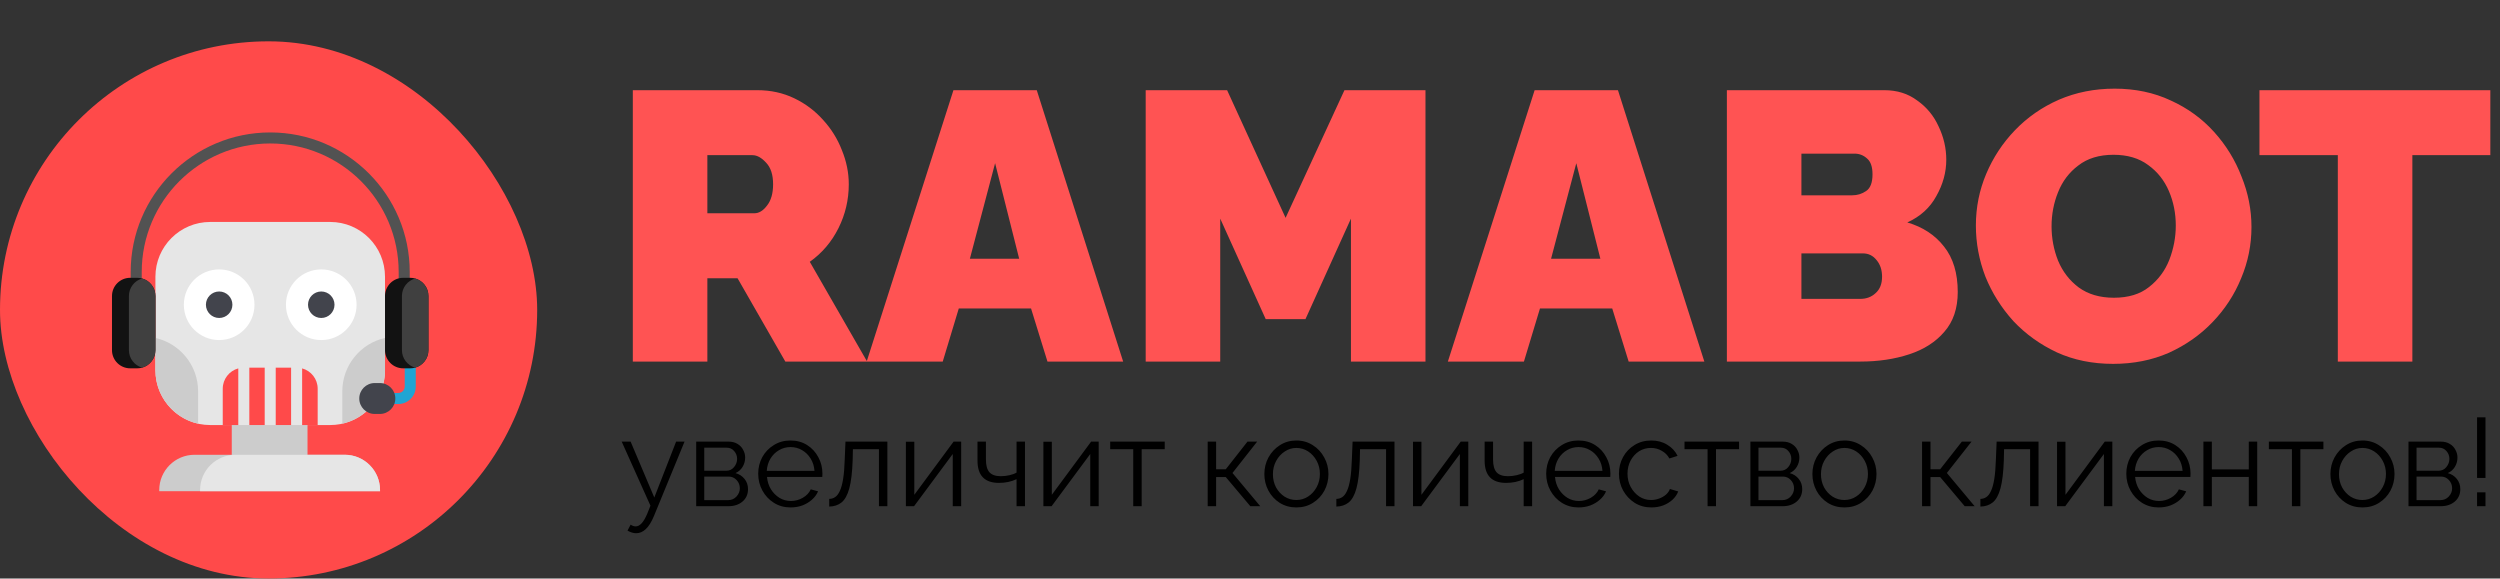
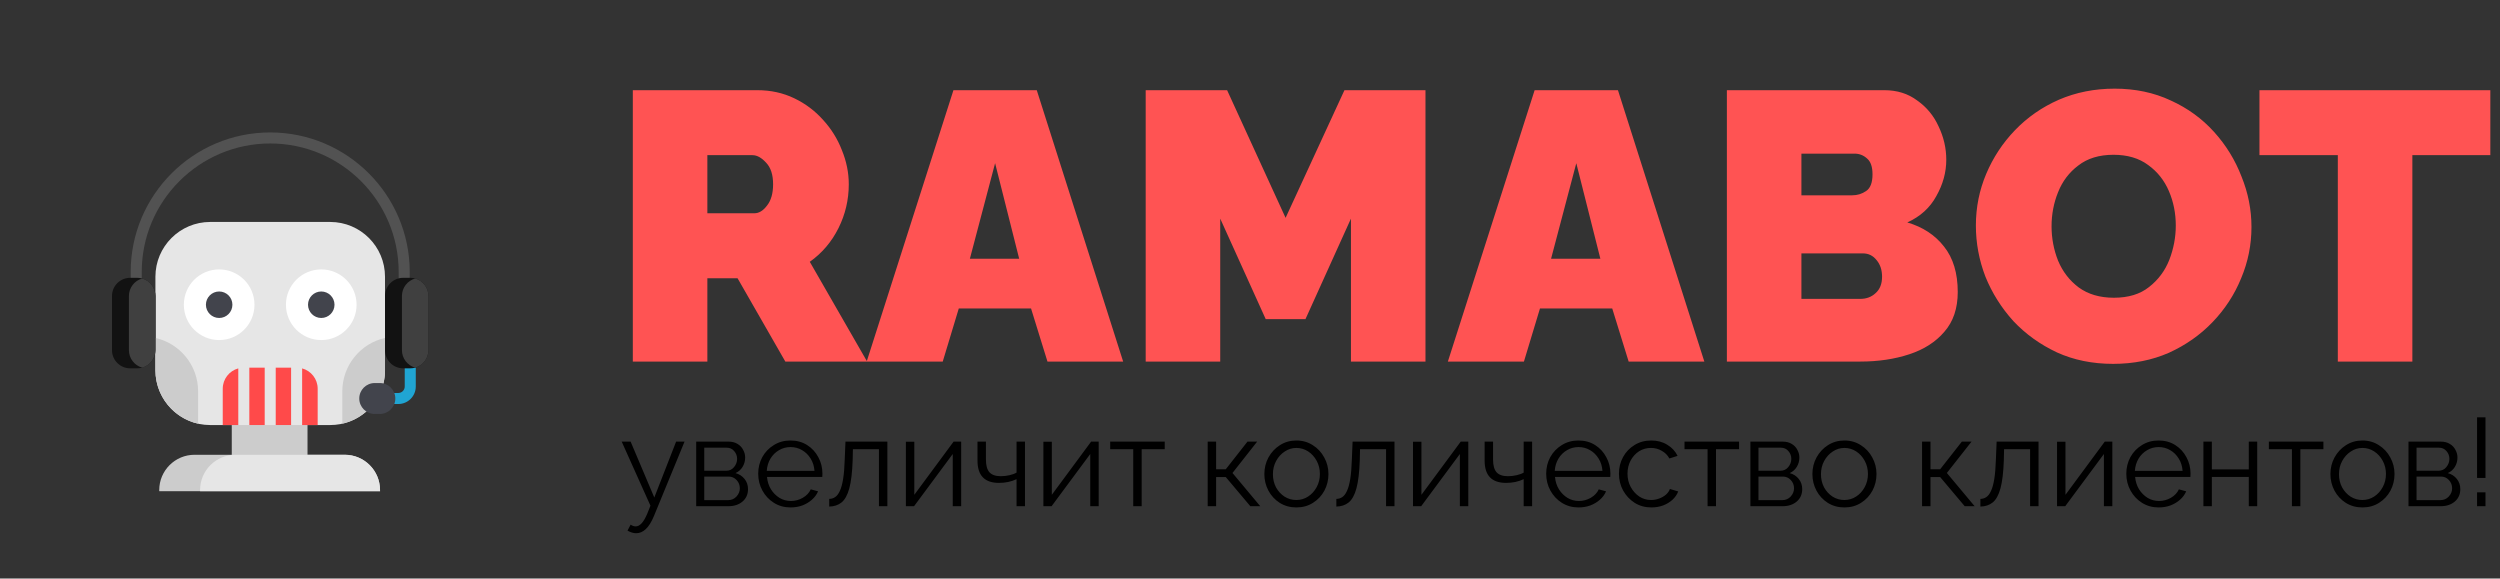
<svg xmlns="http://www.w3.org/2000/svg" width="242" height="56" viewBox="0 0 242 56" fill="none">
  <rect x="0" y="0" width="242" height="56" fill="#333333" stroke="none" />
-   <rect y="4" width="52" height="52" rx="26" fill="#FF4A4A" />
  <path d="M39.127 28.139C38.832 28.139 38.592 27.9 38.592 27.605V26.325C38.592 19.467 33.014 13.888 26.156 13.888C19.299 13.888 13.72 19.467 13.72 26.325V27.605C13.72 27.9 13.481 28.139 13.186 28.139C12.891 28.139 12.651 27.9 12.651 27.605V26.325C12.651 18.878 18.71 12.82 26.156 12.82C33.603 12.82 39.661 18.878 39.661 26.325V27.605C39.661 27.9 39.422 28.139 39.127 28.139Z" fill="#525252" />
  <path d="M38.555 39.109H37.199C36.904 39.109 36.665 38.87 36.665 38.575C36.665 38.28 36.904 38.041 37.199 38.041H38.555C38.899 38.041 39.178 37.761 39.178 37.417V34.586C39.178 34.291 39.417 34.051 39.713 34.051C40.008 34.051 40.247 34.291 40.247 34.586V37.417C40.247 38.35 39.488 39.109 38.555 39.109Z" fill="#20A5D3" />
  <path d="M22.435 39.438H29.767V45.729H22.435V39.438Z" fill="#CCCCCC" />
  <path d="M37.113 37.12C37.215 36.709 37.269 36.28 37.269 35.838V26.791C37.269 23.861 34.893 21.485 31.962 21.485H20.351C17.42 21.485 15.044 23.861 15.044 26.791V35.838C15.044 38.769 17.42 41.145 20.351 41.145H31.962C33.301 41.145 34.525 40.648 35.459 39.83" fill="#E6E6E6" />
  <path d="M19.178 37.889V41.014C16.811 40.48 15.044 38.366 15.044 35.838V32.712C17.41 33.245 19.178 35.36 19.178 37.889Z" fill="#CCCCCC" />
  <path d="M37.269 32.712V35.838C37.269 36.279 37.215 36.709 37.113 37.119L35.459 39.83C34.806 40.402 34.011 40.817 33.135 41.014V37.889C33.135 35.36 34.903 33.246 37.269 32.712Z" fill="#CCCCCC" />
  <path d="M24.634 29.499C24.634 31.387 23.103 32.918 21.215 32.918C19.326 32.918 17.796 31.387 17.796 29.499C17.796 27.61 19.326 26.079 21.215 26.079C23.103 26.079 24.634 27.61 24.634 29.499Z" fill="white" />
  <path d="M34.517 29.499C34.517 31.387 32.986 32.918 31.098 32.918C29.21 32.918 27.679 31.387 27.679 29.499C27.679 27.61 29.21 26.079 31.098 26.079C32.986 26.079 34.517 27.61 34.517 29.499Z" fill="white" />
  <path d="M21.215 30.78C20.508 30.78 19.933 30.205 19.933 29.498C19.933 28.791 20.508 28.216 21.215 28.216C21.922 28.216 22.497 28.791 22.497 29.498C22.497 30.205 21.922 30.78 21.215 30.78Z" fill="#42444C" />
  <path d="M31.098 30.78C30.391 30.78 29.816 30.205 29.816 29.498C29.816 28.791 30.391 28.216 31.098 28.216C31.805 28.216 32.38 28.791 32.38 29.498C32.38 30.205 31.805 30.78 31.098 30.78Z" fill="#42444C" />
  <path d="M24.135 35.589H25.622V41.145H24.135V35.589Z" fill="#FF4A4A" />
  <path d="M26.69 35.589H28.178V41.145H26.69V35.589Z" fill="#FF4A4A" />
  <path d="M29.246 35.66V41.145H30.751V37.628C30.751 36.687 30.113 35.895 29.246 35.66Z" fill="#FF4A4A" />
  <path d="M23.066 35.66C22.2 35.895 21.562 36.687 21.562 37.628V41.145H23.066V35.66Z" fill="#FF4A4A" />
  <path d="M15.044 28.652V33.895C15.044 34.701 14.502 35.381 13.762 35.588C13.61 35.632 13.45 35.654 13.284 35.654H12.6C11.629 35.654 10.841 34.866 10.841 33.895V28.652C10.841 27.68 11.629 26.892 12.6 26.892H13.284C13.45 26.892 13.61 26.915 13.762 26.958C14.502 27.166 15.044 27.845 15.044 28.652Z" fill="#121212" />
  <path d="M15.044 28.652V33.895C15.044 34.701 14.502 35.381 13.762 35.588C13.021 35.381 12.479 34.701 12.479 33.895V28.652C12.479 27.845 13.021 27.166 13.762 26.959C14.502 27.166 15.044 27.845 15.044 28.652Z" fill="#404040" />
  <path d="M41.472 28.652V33.895C41.472 34.701 40.93 35.381 40.19 35.588C40.038 35.632 39.878 35.654 39.712 35.654H39.029C38.057 35.654 37.269 34.866 37.269 33.895V28.652C37.269 27.68 38.057 26.892 39.029 26.892H39.712C39.878 26.892 40.038 26.915 40.19 26.958C40.93 27.166 41.472 27.845 41.472 28.652Z" fill="#121212" />
  <path d="M41.472 28.652V33.895C41.472 34.701 40.93 35.381 40.19 35.588C39.45 35.381 38.907 34.701 38.907 33.895V28.652C38.907 27.845 39.45 27.166 40.19 26.959C40.93 27.166 41.472 27.845 41.472 28.652Z" fill="#404040" />
  <path d="M36.273 37.079H36.772C37.598 37.079 38.268 37.749 38.268 38.575C38.268 39.401 37.598 40.071 36.772 40.071H36.273C35.447 40.071 34.777 39.401 34.777 38.575C34.777 37.749 35.447 37.079 36.273 37.079Z" fill="#42444C" />
  <path d="M36.787 47.438V47.547H15.415V47.438C15.415 45.552 16.945 44.022 18.832 44.022H33.37C35.257 44.022 36.787 45.552 36.787 47.438Z" fill="#CCCCCC" />
  <path d="M36.787 47.438V47.547H19.368V47.438C19.368 45.552 20.898 44.022 22.785 44.022H33.37C35.257 44.022 36.787 45.552 36.787 47.438Z" fill="#E6E6E6" />
  <path d="M61.257 35V8.73H73.319C74.602 8.73 75.786 8.989 76.871 9.507C77.956 10.025 78.894 10.728 79.683 11.616C80.472 12.479 81.077 13.454 81.496 14.539C81.94 15.624 82.162 16.722 82.162 17.832C82.162 19.337 81.829 20.755 81.163 22.087C80.497 23.419 79.572 24.504 78.388 25.343L83.938 35H76.02L71.395 26.934H68.472V35H61.257ZM68.472 20.644H73.023C73.467 20.644 73.874 20.397 74.244 19.904C74.639 19.411 74.836 18.72 74.836 17.832C74.836 16.919 74.614 16.229 74.17 15.76C73.726 15.267 73.282 15.02 72.838 15.02H68.472V20.644ZM92.293 8.73H100.359L108.721 35H101.395L99.804 29.857H92.811L91.257 35H83.894L92.293 8.73ZM98.657 25.047L96.326 15.797L93.884 25.047H98.657ZM130.772 35V21.162L126.369 30.893H122.521L118.118 21.162V35H110.903V8.73H118.784L124.445 21.088L130.143 8.73H137.987V35H130.772ZM148.552 8.73H156.618L164.98 35H157.654L156.063 29.857H149.07L147.516 35H140.153L148.552 8.73ZM154.916 25.047L152.585 15.797L150.143 25.047H154.916ZM189.51 28.266C189.51 29.845 189.079 31.127 188.215 32.114C187.377 33.101 186.242 33.828 184.811 34.297C183.381 34.766 181.802 35 180.075 35H167.162V8.73H182.406C183.64 8.73 184.7 9.063 185.588 9.729C186.501 10.37 187.192 11.209 187.66 12.245C188.154 13.281 188.4 14.354 188.4 15.464C188.4 16.673 188.08 17.844 187.438 18.979C186.822 20.114 185.884 20.965 184.626 21.532C186.131 21.976 187.315 22.753 188.178 23.863C189.066 24.973 189.51 26.441 189.51 28.266ZM174.377 14.872V18.905H179.298C179.792 18.905 180.236 18.769 180.63 18.498C181.05 18.227 181.259 17.684 181.259 16.87C181.259 16.155 181.087 15.649 180.741 15.353C180.396 15.032 179.989 14.872 179.52 14.872H174.377ZM182.184 26.786C182.184 26.145 182.012 25.614 181.666 25.195C181.321 24.751 180.877 24.529 180.334 24.529H174.377V28.932H180.075C180.667 28.932 181.161 28.747 181.555 28.377C181.975 28.007 182.184 27.477 182.184 26.786ZM204.548 35.222C202.55 35.222 200.737 34.852 199.109 34.112C197.481 33.347 196.075 32.336 194.891 31.078C193.732 29.795 192.832 28.365 192.19 26.786C191.574 25.183 191.265 23.53 191.265 21.828C191.265 20.077 191.598 18.412 192.264 16.833C192.93 15.254 193.855 13.848 195.039 12.615C196.248 11.357 197.666 10.37 199.294 9.655C200.947 8.94 202.748 8.582 204.696 8.582C206.694 8.582 208.507 8.964 210.135 9.729C211.763 10.469 213.157 11.48 214.316 12.763C215.476 14.046 216.364 15.489 216.98 17.092C217.622 18.671 217.942 20.299 217.942 21.976C217.942 23.703 217.609 25.355 216.943 26.934C216.302 28.513 215.377 29.931 214.168 31.189C212.984 32.422 211.578 33.409 209.95 34.149C208.322 34.864 206.522 35.222 204.548 35.222ZM198.591 21.902C198.591 23.061 198.801 24.171 199.22 25.232C199.664 26.293 200.33 27.156 201.218 27.822C202.131 28.488 203.266 28.821 204.622 28.821C206.028 28.821 207.163 28.476 208.026 27.785C208.914 27.094 209.568 26.219 209.987 25.158C210.407 24.073 210.616 22.963 210.616 21.828C210.616 20.644 210.394 19.534 209.95 18.498C209.506 17.462 208.84 16.623 207.952 15.982C207.064 15.316 205.942 14.983 204.585 14.983C203.204 14.983 202.069 15.328 201.181 16.019C200.293 16.685 199.64 17.548 199.22 18.609C198.801 19.645 198.591 20.743 198.591 21.902ZM241.064 15.02H233.516V35H226.301V15.02H218.716V8.73H241.064V15.02Z" fill="#FF5353" />
  <path d="M61.584 51.616C61.32 51.616 61.04 51.532 60.744 51.364L61.044 50.788C61.212 50.9 61.376 50.956 61.536 50.956C61.936 50.956 62.308 50.548 62.652 49.732L62.964 48.952L60.18 42.748H61.044L63.336 48.16L65.448 42.748H66.264L63.288 49.984C63.048 50.552 62.788 50.964 62.508 51.22C62.228 51.484 61.92 51.616 61.584 51.616ZM67.392 49V42.748H70.512C70.864 42.748 71.16 42.824 71.4 42.976C71.64 43.12 71.82 43.312 71.94 43.552C72.068 43.784 72.132 44.028 72.132 44.284C72.132 44.62 72.048 44.924 71.88 45.196C71.72 45.46 71.492 45.66 71.196 45.796C71.556 45.892 71.848 46.08 72.072 46.36C72.296 46.64 72.408 46.968 72.408 47.344C72.408 47.848 72.228 48.252 71.868 48.556C71.516 48.852 71.064 49 70.512 49H67.392ZM68.172 45.568H70.296C70.608 45.568 70.86 45.452 71.052 45.22C71.252 44.98 71.352 44.712 71.352 44.416C71.352 44.128 71.256 43.876 71.064 43.66C70.88 43.444 70.64 43.336 70.344 43.336H68.172V45.568ZM68.172 48.412H70.488C70.808 48.412 71.076 48.296 71.292 48.064C71.508 47.824 71.616 47.56 71.616 47.272C71.616 46.96 71.512 46.692 71.304 46.468C71.096 46.244 70.84 46.132 70.536 46.132H68.172V48.412ZM76.526 49.12C75.926 49.12 75.39 48.972 74.918 48.676C74.446 48.38 74.074 47.984 73.802 47.488C73.53 46.992 73.394 46.448 73.394 45.856C73.394 45.272 73.526 44.736 73.79 44.248C74.062 43.76 74.434 43.372 74.906 43.084C75.378 42.788 75.914 42.64 76.514 42.64C77.13 42.64 77.67 42.788 78.134 43.084C78.598 43.38 78.958 43.772 79.214 44.26C79.478 44.74 79.61 45.268 79.61 45.844C79.61 45.972 79.606 46.08 79.598 46.168H74.246C74.286 46.616 74.414 47.016 74.63 47.368C74.846 47.712 75.122 47.988 75.458 48.196C75.794 48.396 76.162 48.496 76.562 48.496C76.97 48.496 77.354 48.392 77.714 48.184C78.074 47.976 78.33 47.704 78.482 47.368L79.19 47.56C79.062 47.864 78.862 48.136 78.59 48.376C78.326 48.608 78.018 48.792 77.666 48.928C77.314 49.056 76.934 49.12 76.526 49.12ZM74.222 45.58H78.842C78.81 45.132 78.686 44.736 78.47 44.392C78.254 44.04 77.978 43.768 77.642 43.576C77.306 43.376 76.934 43.276 76.526 43.276C76.118 43.276 75.746 43.376 75.41 43.576C75.074 43.768 74.798 44.04 74.582 44.392C74.374 44.736 74.254 45.132 74.222 45.58ZM80.269 49.036V48.292C80.477 48.292 80.665 48.236 80.833 48.124C81.009 48.012 81.161 47.816 81.289 47.536C81.425 47.256 81.533 46.868 81.613 46.372C81.693 45.876 81.745 45.248 81.769 44.488L81.841 42.748H85.897V49H85.081V43.48H82.561L82.537 44.56C82.497 45.72 82.389 46.624 82.213 47.272C82.037 47.92 81.785 48.376 81.457 48.64C81.137 48.896 80.741 49.028 80.269 49.036ZM87.689 49V42.76H88.505V47.896L92.309 42.748H93.041V49H92.225V43.948L88.481 49H87.689ZM98.402 49V46.384C97.898 46.624 97.33 46.744 96.698 46.744C95.314 46.744 94.622 46.028 94.622 44.596V42.748H95.438V44.488C95.438 45.048 95.55 45.456 95.774 45.712C96.006 45.968 96.374 46.096 96.878 46.096C97.166 46.096 97.446 46.064 97.718 46C97.998 45.936 98.226 45.852 98.402 45.748V42.748H99.218V49H98.402ZM101.001 49V42.76H101.817V47.896L105.621 42.748H106.353V49H105.537V43.948L101.793 49H101.001ZM109.698 49V43.48H107.466V42.748H112.746V43.48H110.514V49H109.698ZM116.904 49V42.748H117.72V45.424H118.656L120.756 42.748H121.692L119.304 45.784L121.992 49H121.032L118.656 46.18H117.72V49H116.904ZM125.486 49.12C124.886 49.12 124.35 48.972 123.878 48.676C123.414 48.38 123.05 47.988 122.786 47.5C122.522 47.004 122.39 46.468 122.39 45.892C122.39 45.308 122.522 44.772 122.786 44.284C123.058 43.788 123.426 43.392 123.89 43.096C124.362 42.792 124.894 42.64 125.486 42.64C126.086 42.64 126.618 42.792 127.082 43.096C127.554 43.392 127.922 43.788 128.186 44.284C128.458 44.772 128.594 45.308 128.594 45.892C128.594 46.468 128.462 47.004 128.198 47.5C127.934 47.988 127.566 48.38 127.094 48.676C126.63 48.972 126.094 49.12 125.486 49.12ZM123.218 45.904C123.218 46.368 123.318 46.792 123.518 47.176C123.726 47.552 124.002 47.852 124.346 48.076C124.69 48.292 125.07 48.4 125.486 48.4C125.902 48.4 126.282 48.288 126.626 48.064C126.97 47.84 127.246 47.536 127.454 47.152C127.662 46.768 127.766 46.344 127.766 45.88C127.766 45.416 127.662 44.992 127.454 44.608C127.246 44.224 126.97 43.92 126.626 43.696C126.282 43.472 125.902 43.36 125.486 43.36C125.078 43.36 124.702 43.476 124.358 43.708C124.014 43.932 123.738 44.236 123.53 44.62C123.322 45.004 123.218 45.432 123.218 45.904ZM129.359 49.036V48.292C129.567 48.292 129.755 48.236 129.923 48.124C130.099 48.012 130.251 47.816 130.379 47.536C130.515 47.256 130.623 46.868 130.703 46.372C130.783 45.876 130.835 45.248 130.859 44.488L130.931 42.748H134.987V49H134.171V43.48H131.651L131.627 44.56C131.587 45.72 131.479 46.624 131.303 47.272C131.127 47.92 130.875 48.376 130.547 48.64C130.227 48.896 129.831 49.028 129.359 49.036ZM136.779 49V42.76H137.595V47.896L141.399 42.748H142.131V49H141.315V43.948L137.571 49H136.779ZM147.492 49V46.384C146.988 46.624 146.42 46.744 145.788 46.744C144.404 46.744 143.712 46.028 143.712 44.596V42.748H144.528V44.488C144.528 45.048 144.64 45.456 144.864 45.712C145.096 45.968 145.464 46.096 145.968 46.096C146.256 46.096 146.536 46.064 146.808 46C147.088 45.936 147.316 45.852 147.492 45.748V42.748H148.308V49H147.492ZM152.803 49.12C152.203 49.12 151.667 48.972 151.195 48.676C150.723 48.38 150.351 47.984 150.079 47.488C149.807 46.992 149.671 46.448 149.671 45.856C149.671 45.272 149.803 44.736 150.067 44.248C150.339 43.76 150.711 43.372 151.183 43.084C151.655 42.788 152.191 42.64 152.791 42.64C153.407 42.64 153.947 42.788 154.411 43.084C154.875 43.38 155.235 43.772 155.491 44.26C155.755 44.74 155.887 45.268 155.887 45.844C155.887 45.972 155.883 46.08 155.875 46.168H150.523C150.563 46.616 150.691 47.016 150.907 47.368C151.123 47.712 151.399 47.988 151.735 48.196C152.071 48.396 152.439 48.496 152.839 48.496C153.247 48.496 153.631 48.392 153.991 48.184C154.351 47.976 154.607 47.704 154.759 47.368L155.467 47.56C155.339 47.864 155.139 48.136 154.867 48.376C154.603 48.608 154.295 48.792 153.943 48.928C153.591 49.056 153.211 49.12 152.803 49.12ZM150.499 45.58H155.119C155.087 45.132 154.963 44.736 154.747 44.392C154.531 44.04 154.255 43.768 153.919 43.576C153.583 43.376 153.211 43.276 152.803 43.276C152.395 43.276 152.023 43.376 151.687 43.576C151.351 43.768 151.075 44.04 150.859 44.392C150.651 44.736 150.531 45.132 150.499 45.58ZM159.858 49.12C159.25 49.12 158.71 48.972 158.238 48.676C157.766 48.372 157.394 47.976 157.122 47.488C156.85 46.992 156.714 46.448 156.714 45.856C156.714 45.264 156.846 44.728 157.11 44.248C157.374 43.76 157.742 43.372 158.214 43.084C158.686 42.788 159.23 42.64 159.846 42.64C160.43 42.64 160.942 42.776 161.382 43.048C161.83 43.312 162.166 43.672 162.39 44.128L161.598 44.38C161.422 44.06 161.174 43.812 160.854 43.636C160.542 43.452 160.194 43.36 159.81 43.36C159.386 43.36 159.002 43.468 158.658 43.684C158.322 43.9 158.05 44.2 157.842 44.584C157.642 44.96 157.542 45.384 157.542 45.856C157.542 46.328 157.646 46.756 157.854 47.14C158.062 47.524 158.338 47.832 158.682 48.064C159.026 48.288 159.406 48.4 159.822 48.4C160.094 48.4 160.358 48.352 160.614 48.256C160.87 48.16 161.09 48.032 161.274 47.872C161.458 47.704 161.582 47.524 161.646 47.332L162.45 47.572C162.338 47.868 162.154 48.136 161.898 48.376C161.642 48.608 161.338 48.792 160.986 48.928C160.634 49.056 160.258 49.12 159.858 49.12ZM165.292 49V43.48H163.06V42.748H168.34V43.48H166.108V49H165.292ZM169.439 49V42.748H172.559C172.911 42.748 173.207 42.824 173.447 42.976C173.687 43.12 173.867 43.312 173.987 43.552C174.115 43.784 174.179 44.028 174.179 44.284C174.179 44.62 174.095 44.924 173.927 45.196C173.767 45.46 173.539 45.66 173.243 45.796C173.603 45.892 173.895 46.08 174.119 46.36C174.343 46.64 174.455 46.968 174.455 47.344C174.455 47.848 174.275 48.252 173.915 48.556C173.563 48.852 173.111 49 172.559 49H169.439ZM170.219 45.568H172.343C172.655 45.568 172.907 45.452 173.099 45.22C173.299 44.98 173.399 44.712 173.399 44.416C173.399 44.128 173.303 43.876 173.111 43.66C172.927 43.444 172.687 43.336 172.391 43.336H170.219V45.568ZM170.219 48.412H172.535C172.855 48.412 173.123 48.296 173.339 48.064C173.555 47.824 173.663 47.56 173.663 47.272C173.663 46.96 173.559 46.692 173.351 46.468C173.143 46.244 172.887 46.132 172.583 46.132H170.219V48.412ZM178.537 49.12C177.937 49.12 177.401 48.972 176.929 48.676C176.465 48.38 176.101 47.988 175.837 47.5C175.573 47.004 175.441 46.468 175.441 45.892C175.441 45.308 175.573 44.772 175.837 44.284C176.109 43.788 176.477 43.392 176.941 43.096C177.413 42.792 177.945 42.64 178.537 42.64C179.137 42.64 179.669 42.792 180.133 43.096C180.605 43.392 180.973 43.788 181.237 44.284C181.509 44.772 181.645 45.308 181.645 45.892C181.645 46.468 181.513 47.004 181.249 47.5C180.985 47.988 180.617 48.38 180.145 48.676C179.681 48.972 179.145 49.12 178.537 49.12ZM176.269 45.904C176.269 46.368 176.369 46.792 176.569 47.176C176.777 47.552 177.053 47.852 177.397 48.076C177.741 48.292 178.121 48.4 178.537 48.4C178.953 48.4 179.333 48.288 179.677 48.064C180.021 47.84 180.297 47.536 180.505 47.152C180.713 46.768 180.817 46.344 180.817 45.88C180.817 45.416 180.713 44.992 180.505 44.608C180.297 44.224 180.021 43.92 179.677 43.696C179.333 43.472 178.953 43.36 178.537 43.36C178.129 43.36 177.753 43.476 177.409 43.708C177.065 43.932 176.789 44.236 176.581 44.62C176.373 45.004 176.269 45.432 176.269 45.904ZM186.056 49V42.748H186.872V45.424H187.808L189.908 42.748H190.844L188.456 45.784L191.144 49H190.184L187.808 46.18H186.872V49H186.056ZM191.702 49.036V48.292C191.91 48.292 192.098 48.236 192.266 48.124C192.442 48.012 192.594 47.816 192.722 47.536C192.858 47.256 192.966 46.868 193.046 46.372C193.126 45.876 193.178 45.248 193.202 44.488L193.274 42.748H197.33V49H196.514V43.48H193.994L193.97 44.56C193.93 45.72 193.822 46.624 193.646 47.272C193.47 47.92 193.218 48.376 192.89 48.64C192.57 48.896 192.174 49.028 191.702 49.036ZM199.122 49V42.76H199.938V47.896L203.742 42.748H204.474V49H203.658V43.948L199.914 49H199.122ZM208.959 49.12C208.359 49.12 207.823 48.972 207.351 48.676C206.879 48.38 206.507 47.984 206.235 47.488C205.963 46.992 205.827 46.448 205.827 45.856C205.827 45.272 205.959 44.736 206.223 44.248C206.495 43.76 206.867 43.372 207.339 43.084C207.811 42.788 208.347 42.64 208.947 42.64C209.563 42.64 210.103 42.788 210.567 43.084C211.031 43.38 211.391 43.772 211.647 44.26C211.911 44.74 212.043 45.268 212.043 45.844C212.043 45.972 212.039 46.08 212.031 46.168H206.679C206.719 46.616 206.847 47.016 207.063 47.368C207.279 47.712 207.555 47.988 207.891 48.196C208.227 48.396 208.595 48.496 208.995 48.496C209.403 48.496 209.787 48.392 210.147 48.184C210.507 47.976 210.763 47.704 210.915 47.368L211.623 47.56C211.495 47.864 211.295 48.136 211.023 48.376C210.759 48.608 210.451 48.792 210.099 48.928C209.747 49.056 209.367 49.12 208.959 49.12ZM206.655 45.58H211.275C211.243 45.132 211.119 44.736 210.903 44.392C210.687 44.04 210.411 43.768 210.075 43.576C209.739 43.376 209.367 43.276 208.959 43.276C208.551 43.276 208.179 43.376 207.843 43.576C207.507 43.768 207.231 44.04 207.015 44.392C206.807 44.736 206.687 45.132 206.655 45.58ZM213.29 49V42.748H214.106V45.436H217.682V42.748H218.498V49H217.682V46.168H214.106V49H213.29ZM221.858 49V43.48H219.626V42.748H224.906V43.48H222.674V49H221.858ZM228.681 49.12C228.081 49.12 227.545 48.972 227.073 48.676C226.609 48.38 226.245 47.988 225.981 47.5C225.717 47.004 225.585 46.468 225.585 45.892C225.585 45.308 225.717 44.772 225.981 44.284C226.253 43.788 226.621 43.392 227.085 43.096C227.557 42.792 228.089 42.64 228.681 42.64C229.281 42.64 229.813 42.792 230.277 43.096C230.749 43.392 231.117 43.788 231.381 44.284C231.653 44.772 231.789 45.308 231.789 45.892C231.789 46.468 231.657 47.004 231.393 47.5C231.129 47.988 230.761 48.38 230.289 48.676C229.825 48.972 229.289 49.12 228.681 49.12ZM226.413 45.904C226.413 46.368 226.513 46.792 226.713 47.176C226.921 47.552 227.197 47.852 227.541 48.076C227.885 48.292 228.265 48.4 228.681 48.4C229.097 48.4 229.477 48.288 229.821 48.064C230.165 47.84 230.441 47.536 230.649 47.152C230.857 46.768 230.961 46.344 230.961 45.88C230.961 45.416 230.857 44.992 230.649 44.608C230.441 44.224 230.165 43.92 229.821 43.696C229.477 43.472 229.097 43.36 228.681 43.36C228.273 43.36 227.897 43.476 227.553 43.708C227.209 43.932 226.933 44.236 226.725 44.62C226.517 45.004 226.413 45.432 226.413 45.904ZM233.142 49V42.748H236.262C236.614 42.748 236.91 42.824 237.15 42.976C237.39 43.12 237.57 43.312 237.69 43.552C237.818 43.784 237.882 44.028 237.882 44.284C237.882 44.62 237.798 44.924 237.63 45.196C237.47 45.46 237.242 45.66 236.946 45.796C237.306 45.892 237.598 46.08 237.822 46.36C238.046 46.64 238.158 46.968 238.158 47.344C238.158 47.848 237.978 48.252 237.618 48.556C237.266 48.852 236.814 49 236.262 49H233.142ZM233.922 45.568H236.046C236.358 45.568 236.61 45.452 236.802 45.22C237.002 44.98 237.102 44.712 237.102 44.416C237.102 44.128 237.006 43.876 236.814 43.66C236.63 43.444 236.39 43.336 236.094 43.336H233.922V45.568ZM233.922 48.412H236.238C236.558 48.412 236.826 48.296 237.042 48.064C237.258 47.824 237.366 47.56 237.366 47.272C237.366 46.96 237.262 46.692 237.054 46.468C236.846 46.244 236.59 46.132 236.286 46.132H233.922V48.412ZM239.78 46.264V40.396H240.596V46.264H239.78ZM239.78 49V47.656H240.596V49H239.78Z" fill="black" />
</svg>